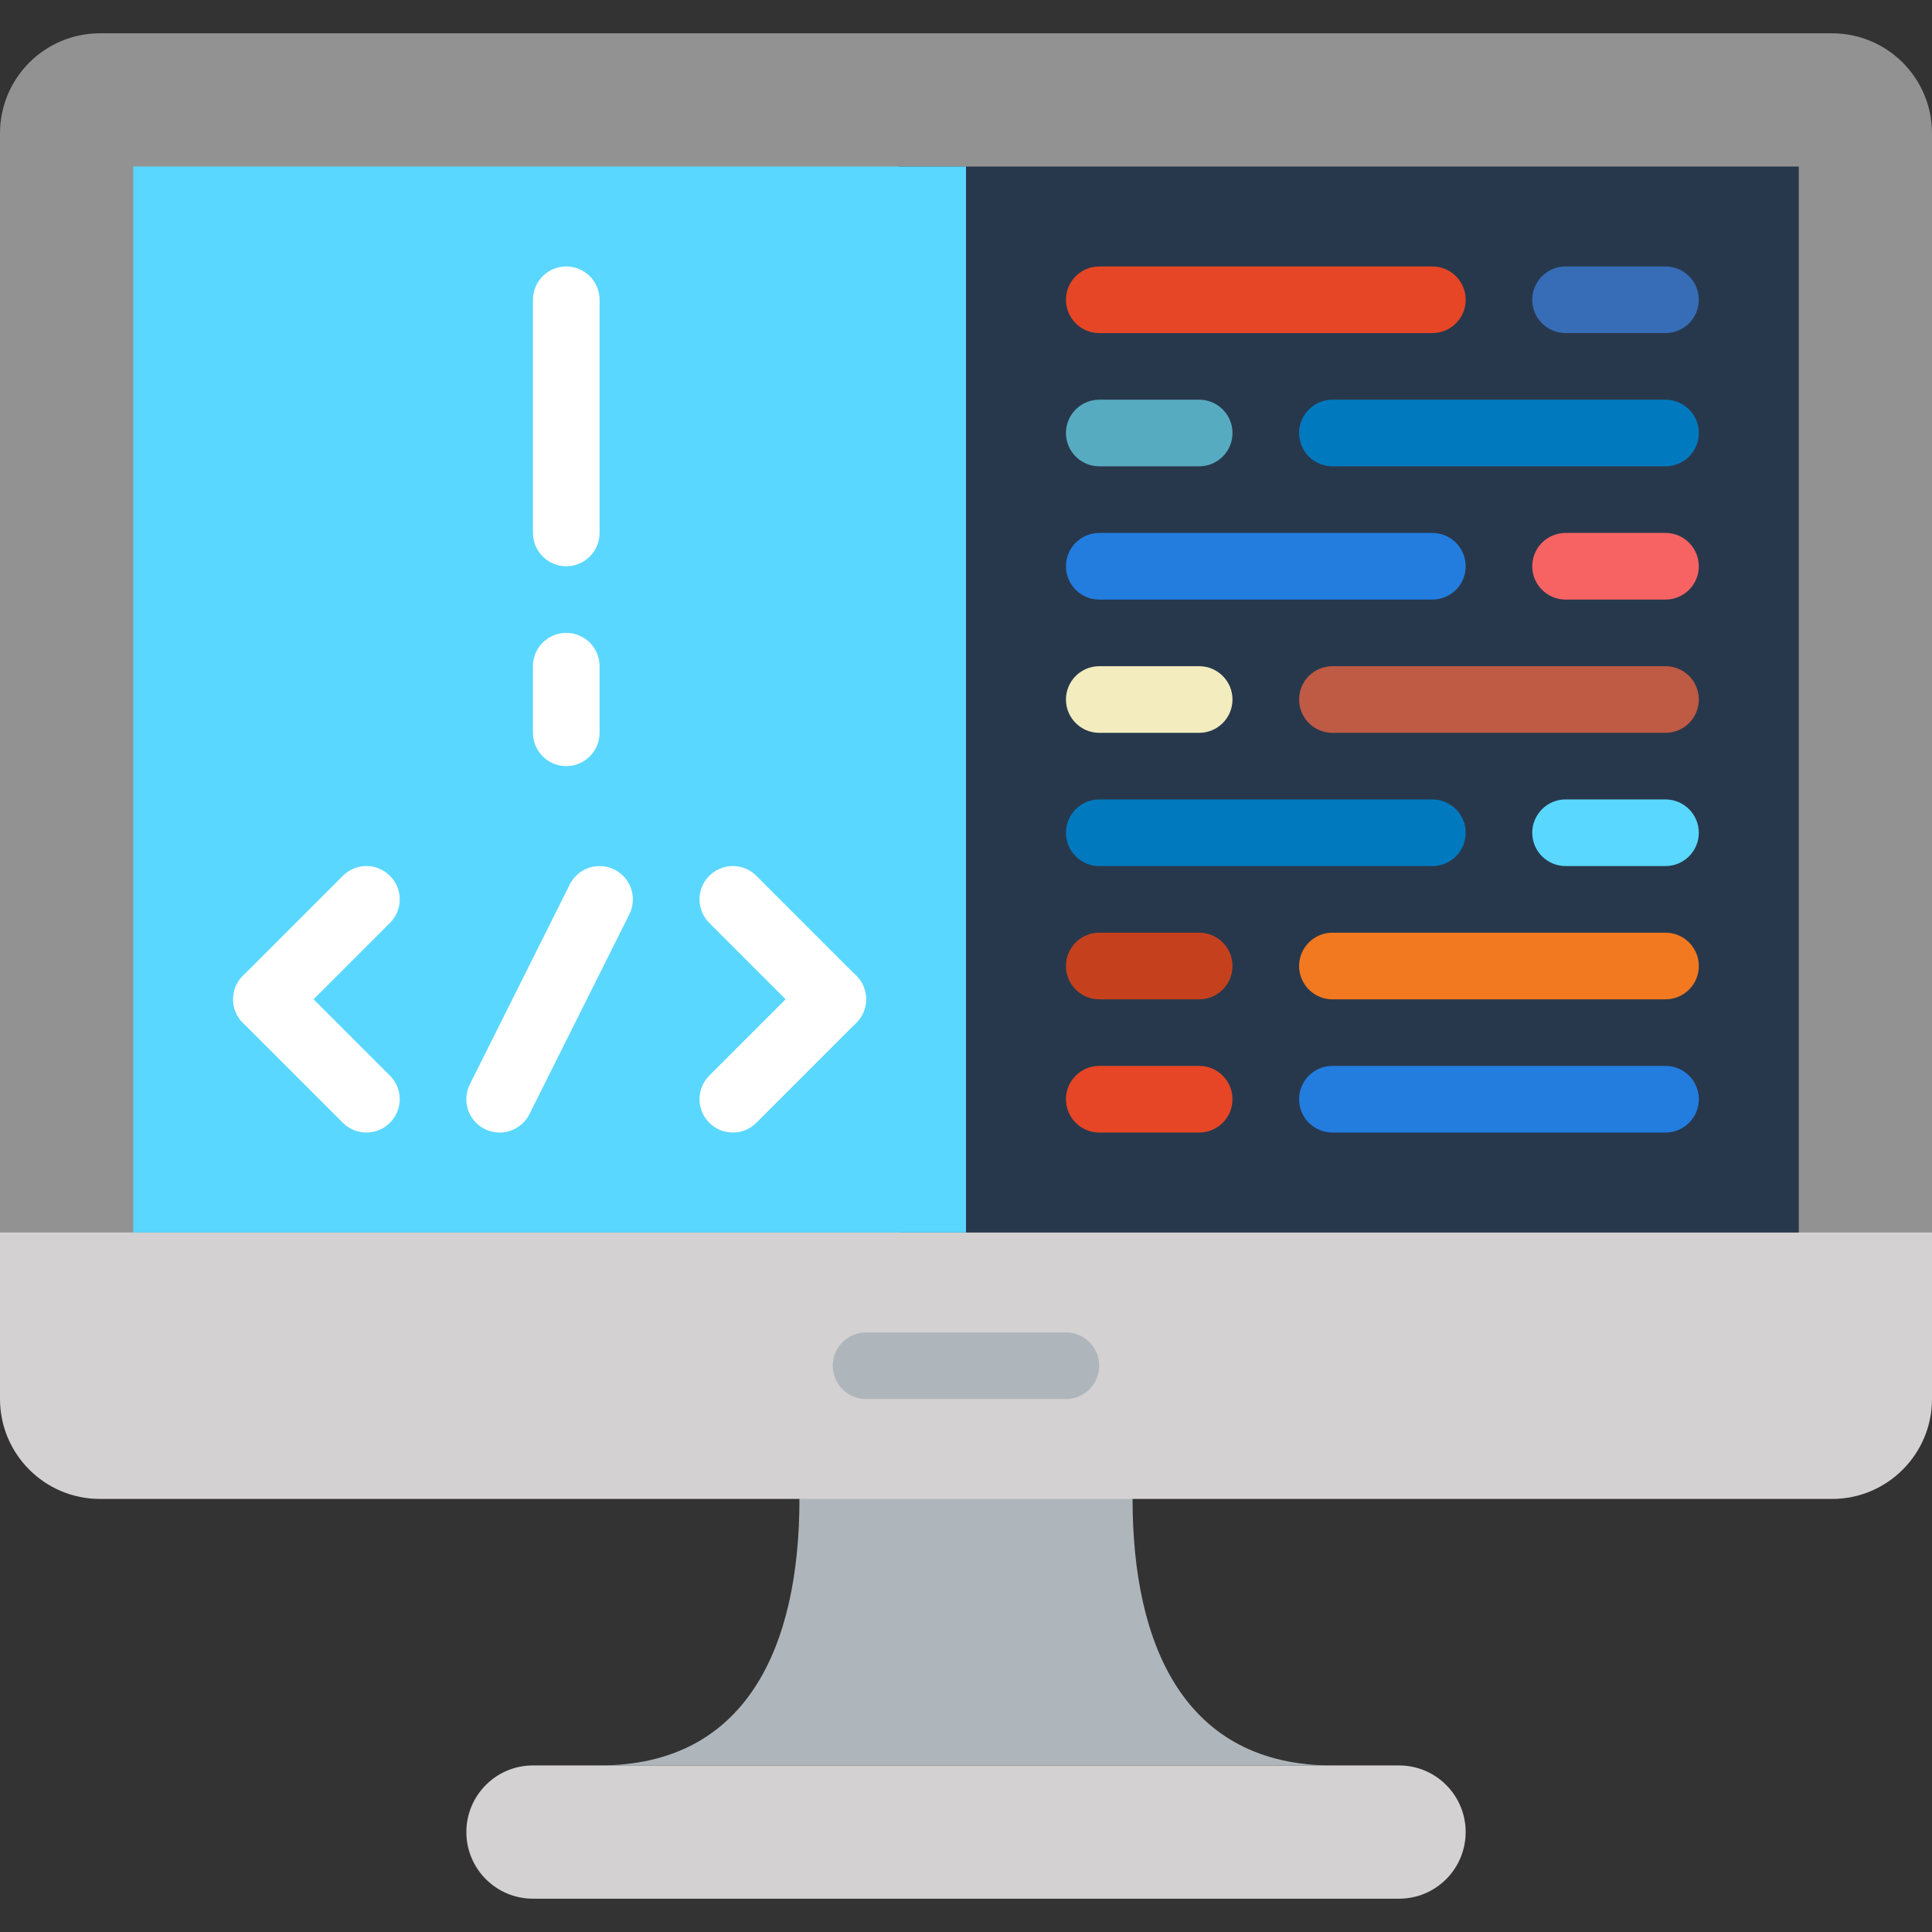
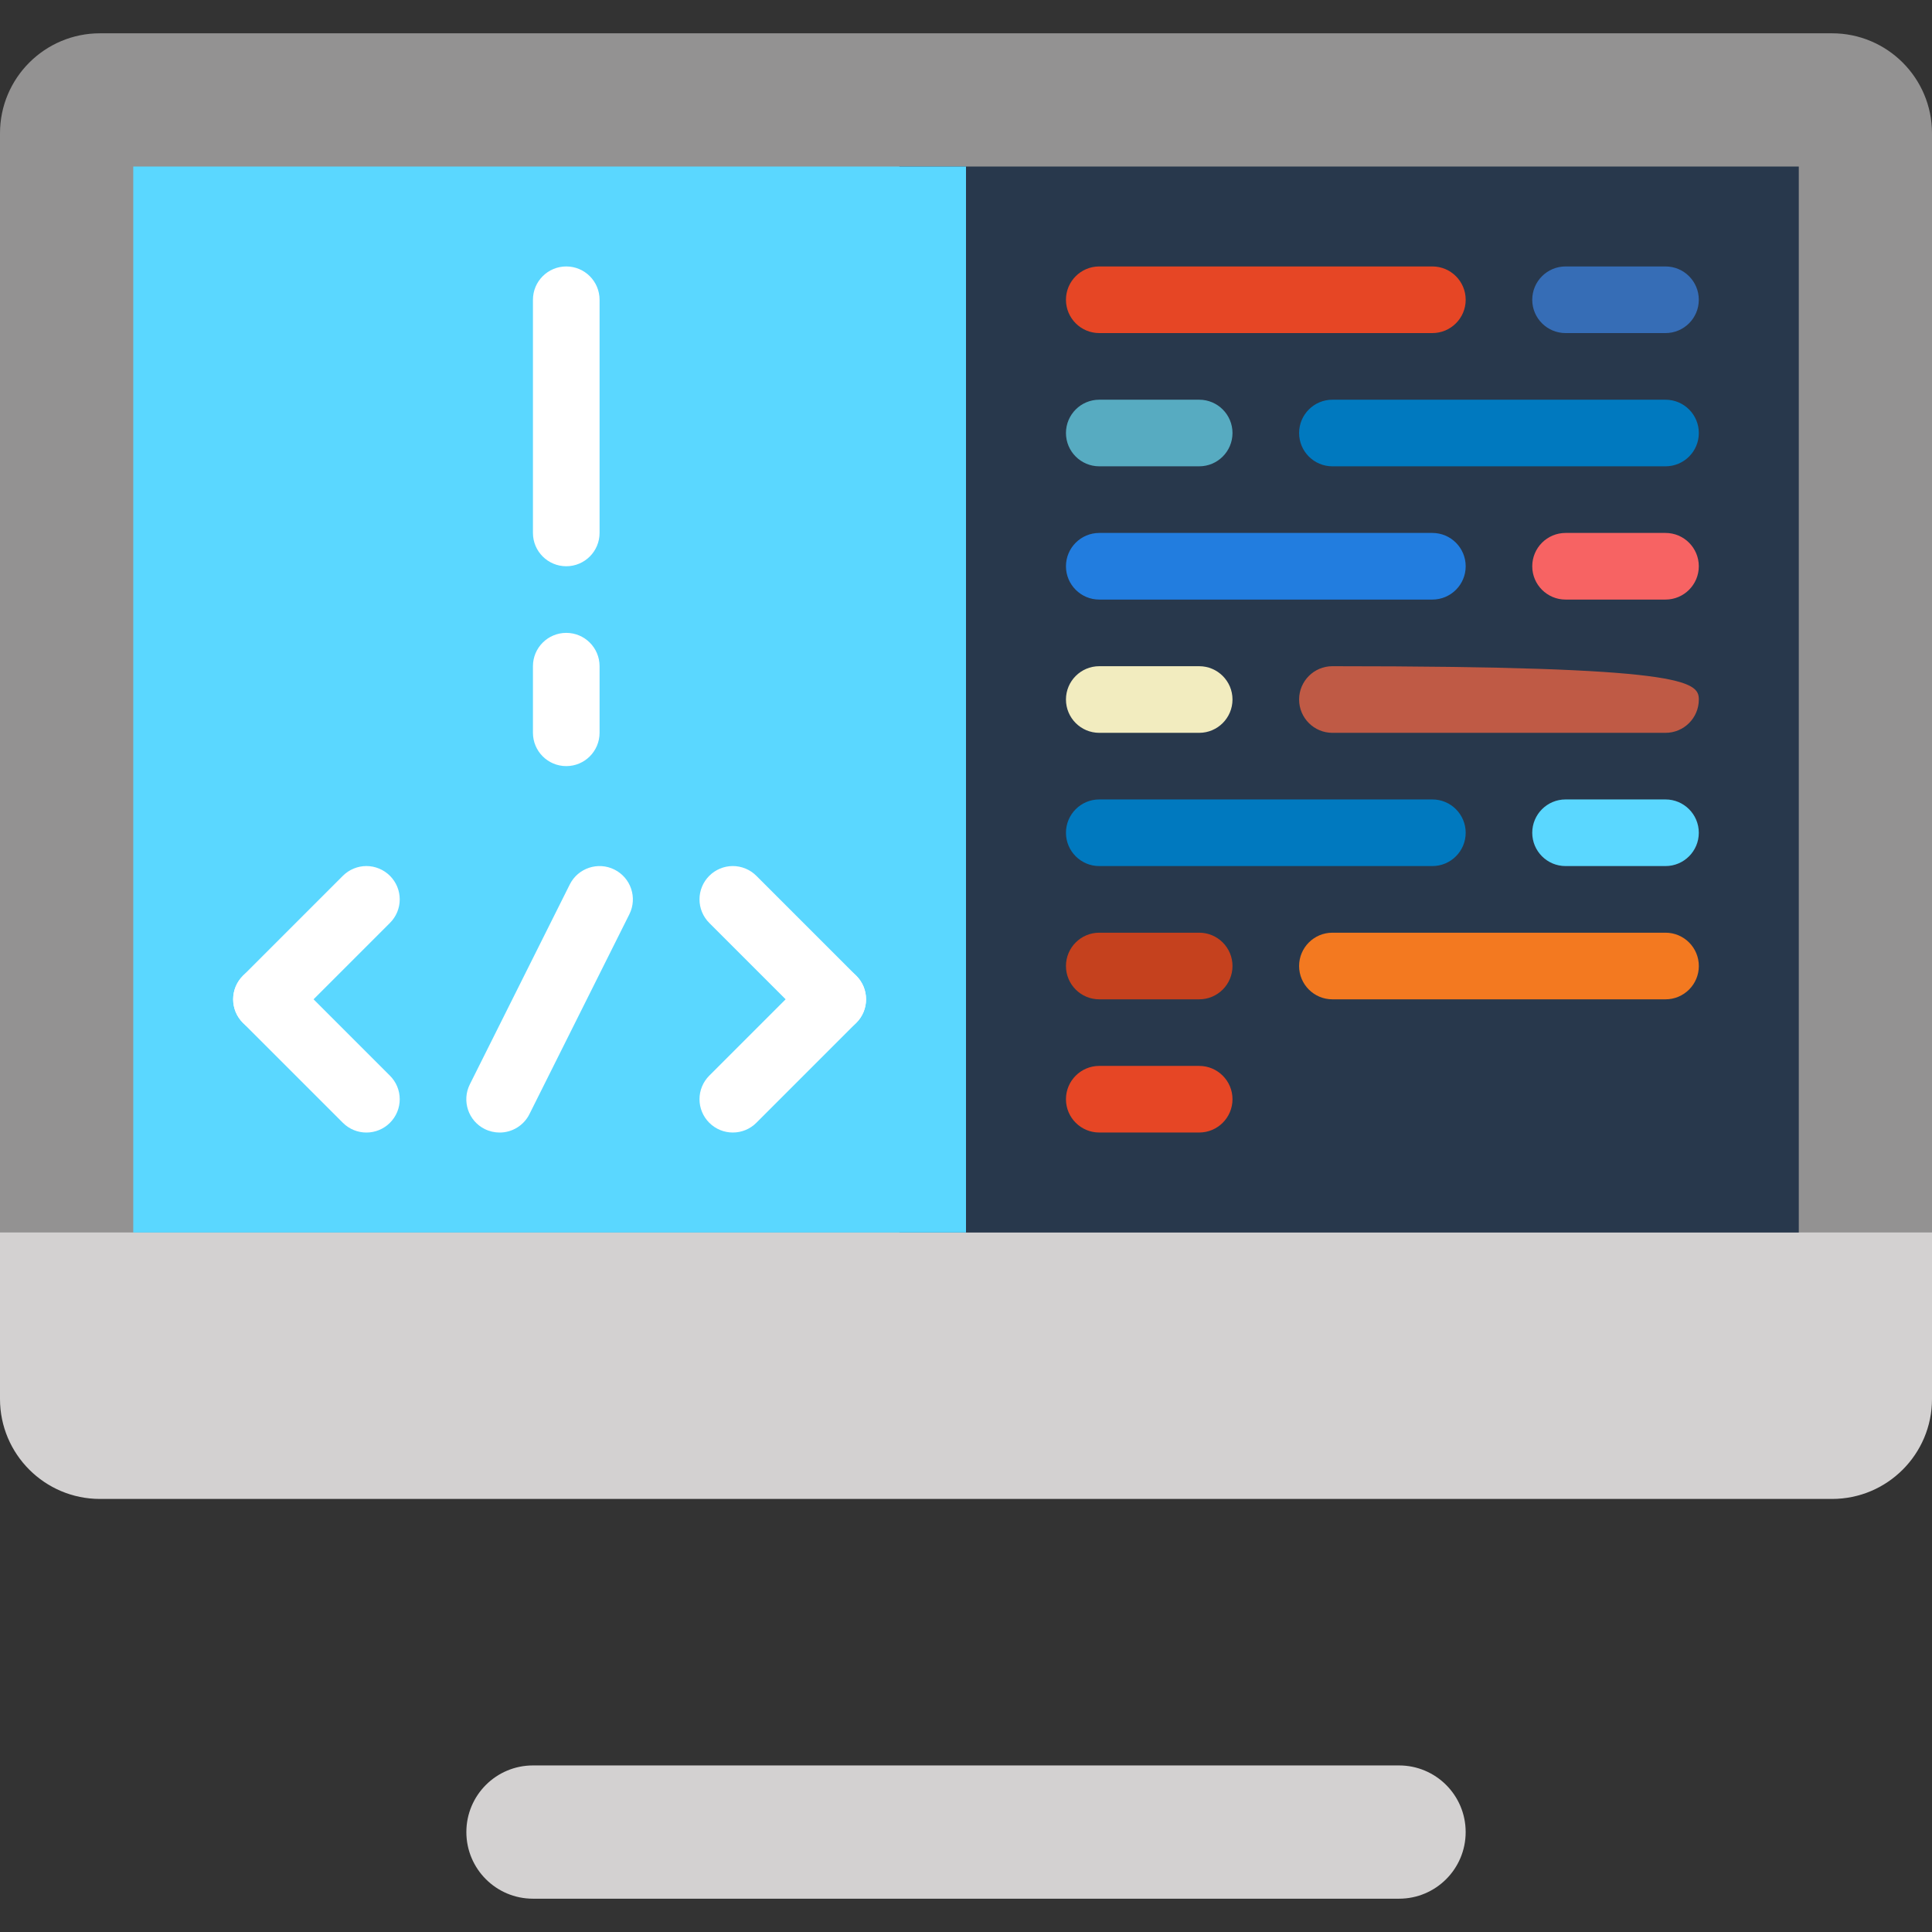
<svg xmlns="http://www.w3.org/2000/svg" width="80" height="80" viewBox="0 0 80 80" fill="none">
  <rect x="0" y="0" width="80" height="80" fill="#333333" stroke="none" />
  <path d="M57.931 78.621H22.069C20.545 78.621 19.311 77.386 19.311 75.862C19.311 74.338 20.545 73.103 22.069 73.103H57.931C59.455 73.103 60.69 74.338 60.69 75.862C60.69 77.386 59.455 78.621 57.931 78.621Z" fill="#D3D1D1" />
-   <path d="M46.897 62.069V59.31H33.104V62.069C33.104 68.168 30.927 73.104 24.828 73.104H55.173C49.074 73.104 46.897 68.168 46.897 62.069Z" fill="#AFB6BB" />
  <path d="M75.861 62.068H4.139C1.854 62.068 0 60.214 0 57.929V49.654H80V57.929C80 60.214 78.146 62.068 75.861 62.068Z" fill="#D3D1D1" />
-   <path d="M44.138 57.931H35.862C35.1 57.931 34.482 57.313 34.482 56.551C34.482 55.79 35.1 55.172 35.862 55.172H44.138C44.899 55.172 45.517 55.79 45.517 56.551C45.517 57.313 44.899 57.931 44.138 57.931Z" fill="#AFB6BB" />
  <path d="M68.966 1.379H4.139C1.854 1.379 0 3.233 0 5.518V51.034H80V5.518C80 3.233 78.146 1.379 75.861 1.379H68.966V1.379Z" fill="#939292" />
  <path d="M37.242 6.896H74.484V51.035H37.242V6.896Z" fill="#28384C" />
  <path d="M5.518 6.896H40V51.035H5.518V6.896Z" fill="#5AD7FF" />
  <path d="M20.688 46.896C20.481 46.896 20.27 46.849 20.071 46.751C19.39 46.411 19.114 45.582 19.455 44.9L23.593 36.624C23.933 35.943 24.764 35.667 25.444 36.008C26.125 36.349 26.401 37.178 26.06 37.859L21.922 46.135C21.808 46.364 21.631 46.556 21.413 46.691C21.195 46.825 20.944 46.897 20.688 46.896ZM11.034 42.758C10.681 42.758 10.328 42.623 10.059 42.354C9.931 42.226 9.829 42.074 9.759 41.907C9.69 41.739 9.654 41.56 9.654 41.379C9.654 41.198 9.69 41.018 9.759 40.851C9.829 40.684 9.931 40.532 10.059 40.404L14.197 36.266C14.325 36.138 14.477 36.036 14.644 35.967C14.811 35.897 14.991 35.861 15.172 35.861C15.353 35.861 15.533 35.897 15.7 35.967C15.867 36.036 16.019 36.138 16.147 36.266C16.275 36.394 16.377 36.546 16.447 36.713C16.516 36.88 16.552 37.06 16.552 37.241C16.552 37.422 16.516 37.602 16.447 37.769C16.377 37.936 16.275 38.088 16.147 38.216L12.009 42.354C11.881 42.482 11.729 42.584 11.562 42.653C11.395 42.723 11.215 42.758 11.034 42.758Z" fill="white" />
  <path d="M15.172 46.896C14.819 46.896 14.466 46.761 14.197 46.492L10.059 42.354C9.931 42.226 9.829 42.074 9.759 41.907C9.69 41.739 9.654 41.56 9.654 41.379C9.654 41.198 9.69 41.018 9.759 40.851C9.829 40.684 9.931 40.532 10.059 40.404C10.187 40.276 10.339 40.174 10.506 40.104C10.673 40.035 10.853 39.999 11.034 39.999C11.215 39.999 11.395 40.035 11.562 40.104C11.729 40.174 11.881 40.276 12.009 40.404L16.147 44.542C16.275 44.67 16.377 44.822 16.447 44.989C16.516 45.156 16.552 45.336 16.552 45.517C16.552 45.698 16.516 45.877 16.447 46.045C16.377 46.212 16.275 46.364 16.147 46.492C16.019 46.62 15.867 46.722 15.7 46.791C15.532 46.861 15.353 46.896 15.172 46.896ZM34.482 42.758C34.129 42.758 33.776 42.623 33.507 42.354L29.369 38.216C29.241 38.088 29.139 37.936 29.07 37.769C29 37.602 28.965 37.422 28.965 37.241C28.965 37.06 29 36.88 29.07 36.713C29.139 36.546 29.241 36.394 29.369 36.266C29.497 36.138 29.649 36.036 29.816 35.967C29.984 35.897 30.163 35.861 30.344 35.861C30.525 35.861 30.705 35.897 30.872 35.967C31.04 36.036 31.192 36.138 31.319 36.266L35.457 40.404C35.586 40.532 35.687 40.684 35.757 40.851C35.826 41.018 35.862 41.198 35.862 41.379C35.862 41.56 35.826 41.739 35.757 41.907C35.687 42.074 35.586 42.226 35.457 42.354C35.33 42.482 35.178 42.584 35.01 42.653C34.843 42.723 34.663 42.758 34.482 42.758Z" fill="white" />
  <path d="M30.344 46.895C29.991 46.895 29.638 46.76 29.369 46.491C29.241 46.363 29.139 46.211 29.07 46.044C29 45.877 28.965 45.697 28.965 45.516C28.965 45.335 29 45.156 29.07 44.988C29.139 44.821 29.241 44.669 29.369 44.541L33.507 40.403C33.635 40.275 33.787 40.173 33.954 40.104C34.122 40.034 34.301 39.998 34.482 39.998C34.663 39.998 34.843 40.034 35.01 40.104C35.178 40.173 35.33 40.275 35.457 40.403C35.586 40.531 35.687 40.683 35.757 40.85C35.826 41.018 35.862 41.197 35.862 41.378C35.862 41.559 35.826 41.739 35.757 41.906C35.687 42.073 35.586 42.225 35.457 42.353L31.32 46.491C31.192 46.62 31.04 46.721 30.872 46.791C30.705 46.86 30.525 46.896 30.344 46.895ZM23.448 23.447C22.686 23.447 22.068 22.829 22.068 22.068V12.413C22.068 11.651 22.686 11.033 23.448 11.033C24.209 11.033 24.827 11.651 24.827 12.413V22.068C24.827 22.829 24.209 23.447 23.448 23.447ZM23.448 31.723C22.686 31.723 22.068 31.105 22.068 30.343V27.585C22.068 26.823 22.686 26.206 23.448 26.206C24.209 26.206 24.827 26.823 24.827 27.585V30.343C24.827 31.105 24.209 31.723 23.448 31.723Z" fill="white" />
  <path d="M59.311 13.792H45.518C44.757 13.792 44.139 13.174 44.139 12.413C44.139 11.651 44.757 11.033 45.518 11.033H59.311C60.073 11.033 60.691 11.651 60.691 12.413C60.691 13.174 60.073 13.792 59.311 13.792Z" fill="#E64625" />
  <path d="M68.965 13.792H64.827C64.065 13.792 63.447 13.174 63.447 12.413C63.447 11.651 64.065 11.033 64.827 11.033H68.965C69.726 11.033 70.344 11.651 70.344 12.413C70.344 13.174 69.726 13.792 68.965 13.792Z" fill="#366DB6" />
  <path d="M68.966 19.309H55.172C54.411 19.309 53.793 18.692 53.793 17.93C53.793 17.169 54.411 16.551 55.172 16.551H68.966C69.727 16.551 70.345 17.169 70.345 17.93C70.345 18.692 69.727 19.309 68.966 19.309Z" fill="#0079BF" />
  <path d="M49.656 19.309H45.518C44.757 19.309 44.139 18.692 44.139 17.93C44.139 17.169 44.757 16.551 45.518 16.551H49.656C50.417 16.551 51.035 17.169 51.035 17.93C51.035 18.692 50.417 19.309 49.656 19.309Z" fill="#57ABC1" />
  <path d="M59.311 24.827H45.518C44.757 24.827 44.139 24.209 44.139 23.448C44.139 22.686 44.757 22.068 45.518 22.068H59.311C60.073 22.068 60.691 22.686 60.691 23.448C60.691 24.209 60.073 24.827 59.311 24.827Z" fill="#227DDF" />
  <path d="M68.965 24.827H64.827C64.065 24.827 63.447 24.209 63.447 23.448C63.447 22.686 64.065 22.068 64.827 22.068H68.965C69.726 22.068 70.344 22.686 70.344 23.448C70.344 24.209 69.726 24.827 68.965 24.827Z" fill="#F76363" />
-   <path d="M68.966 30.345H55.172C54.411 30.345 53.793 29.727 53.793 28.965C53.793 28.204 54.411 27.586 55.172 27.586H68.966C69.727 27.586 70.345 28.204 70.345 28.965C70.345 29.727 69.727 30.345 68.966 30.345Z" fill="#BF5A45" />
+   <path d="M68.966 30.345H55.172C54.411 30.345 53.793 29.727 53.793 28.965C53.793 28.204 54.411 27.586 55.172 27.586C69.727 27.586 70.345 28.204 70.345 28.965C70.345 29.727 69.727 30.345 68.966 30.345Z" fill="#BF5A45" />
  <path d="M49.656 30.345H45.518C44.757 30.345 44.139 29.727 44.139 28.965C44.139 28.204 44.757 27.586 45.518 27.586H49.656C50.417 27.586 51.035 28.204 51.035 28.965C51.035 29.727 50.417 30.345 49.656 30.345Z" fill="#F2ECBF" />
-   <path d="M68.966 46.895H55.172C54.411 46.895 53.793 46.278 53.793 45.516C53.793 44.755 54.411 44.137 55.172 44.137H68.966C69.727 44.137 70.345 44.755 70.345 45.516C70.345 46.278 69.727 46.895 68.966 46.895Z" fill="#227DDF" />
  <path d="M49.656 46.895H45.518C44.757 46.895 44.139 46.278 44.139 45.516C44.139 44.755 44.757 44.137 45.518 44.137H49.656C50.417 44.137 51.035 44.755 51.035 45.516C51.035 46.278 50.417 46.895 49.656 46.895Z" fill="#E64625" />
  <path d="M59.311 35.862H45.518C44.757 35.862 44.139 35.244 44.139 34.483C44.139 33.721 44.757 33.103 45.518 33.103H59.311C60.073 33.103 60.691 33.721 60.691 34.483C60.691 35.244 60.073 35.862 59.311 35.862Z" fill="#0079BF" />
  <path d="M68.965 35.862H64.827C64.065 35.862 63.447 35.244 63.447 34.483C63.447 33.721 64.065 33.103 64.827 33.103H68.965C69.726 33.103 70.344 33.721 70.344 34.483C70.344 35.244 69.726 35.862 68.965 35.862Z" fill="#5AD7FF" />
  <path d="M68.966 41.38H55.172C54.411 41.38 53.793 40.762 53.793 40.001C53.793 39.239 54.411 38.621 55.172 38.621H68.966C69.727 38.621 70.345 39.239 70.345 40.001C70.345 40.762 69.727 41.38 68.966 41.38Z" fill="#F37920" />
  <path d="M49.656 41.38H45.518C44.757 41.38 44.139 40.762 44.139 40.001C44.139 39.239 44.757 38.621 45.518 38.621H49.656C50.417 38.621 51.035 39.239 51.035 40.001C51.035 40.762 50.417 41.38 49.656 41.38Z" fill="#C5411E" />
</svg>